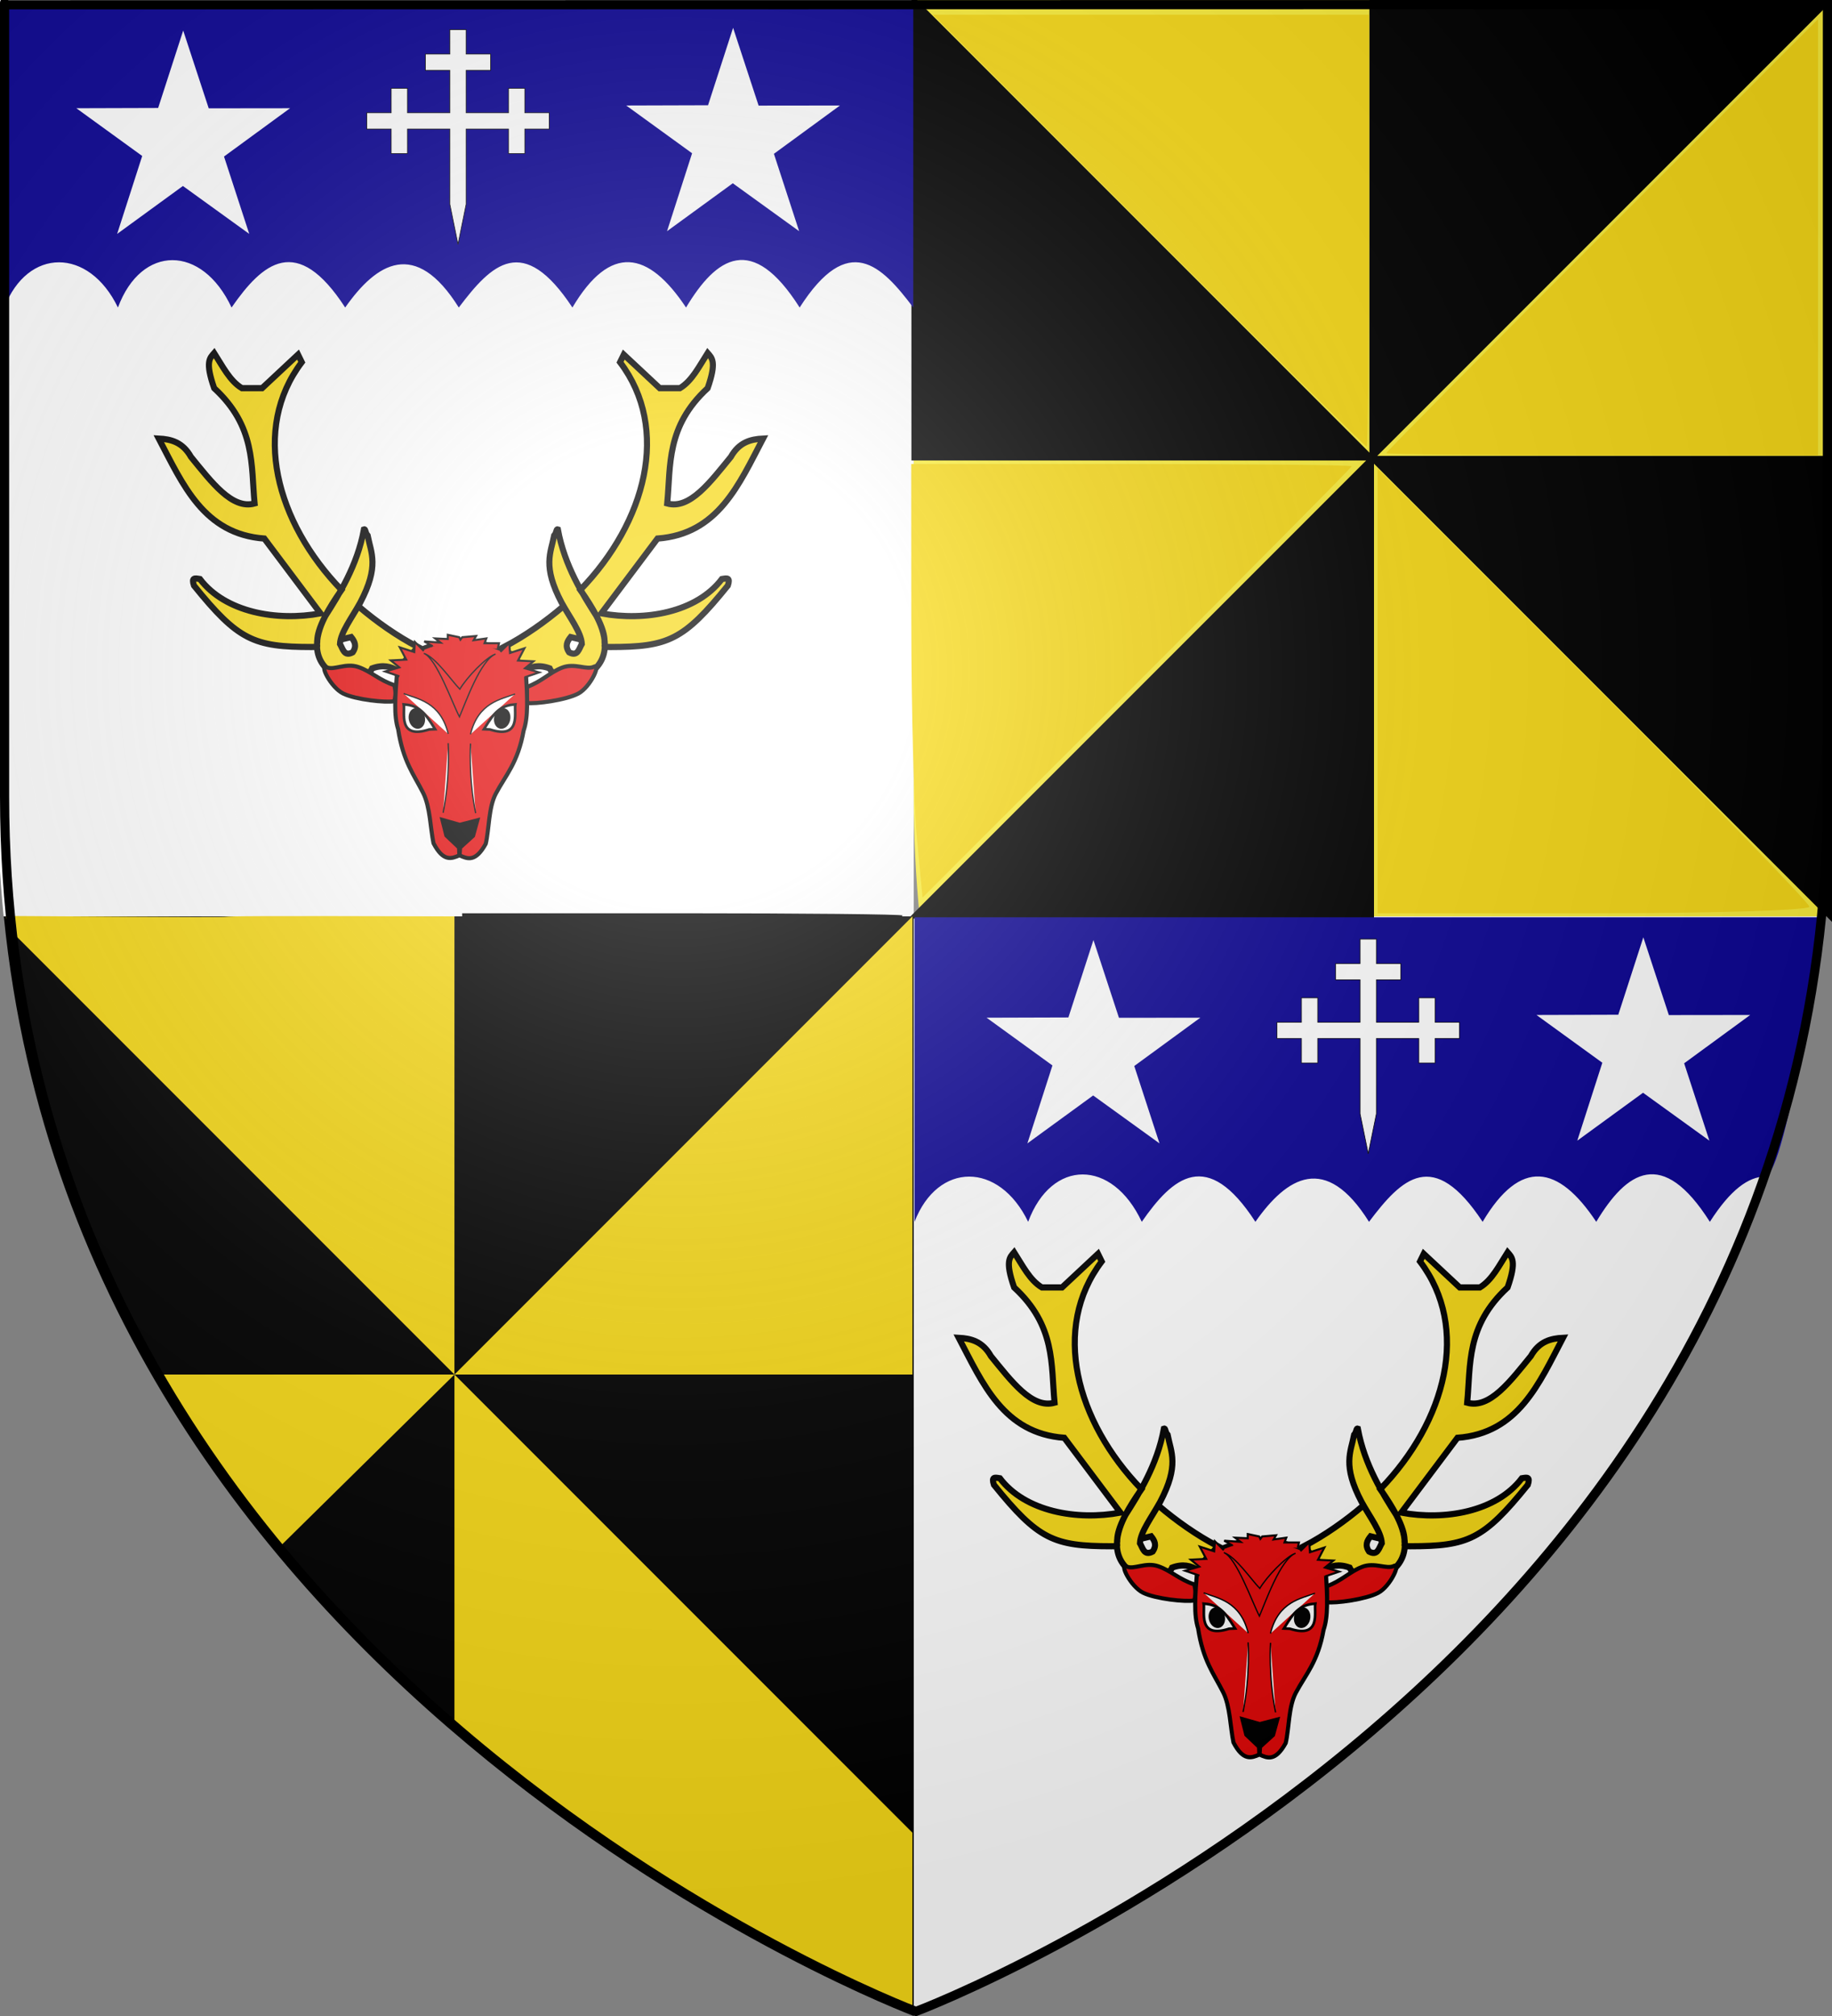
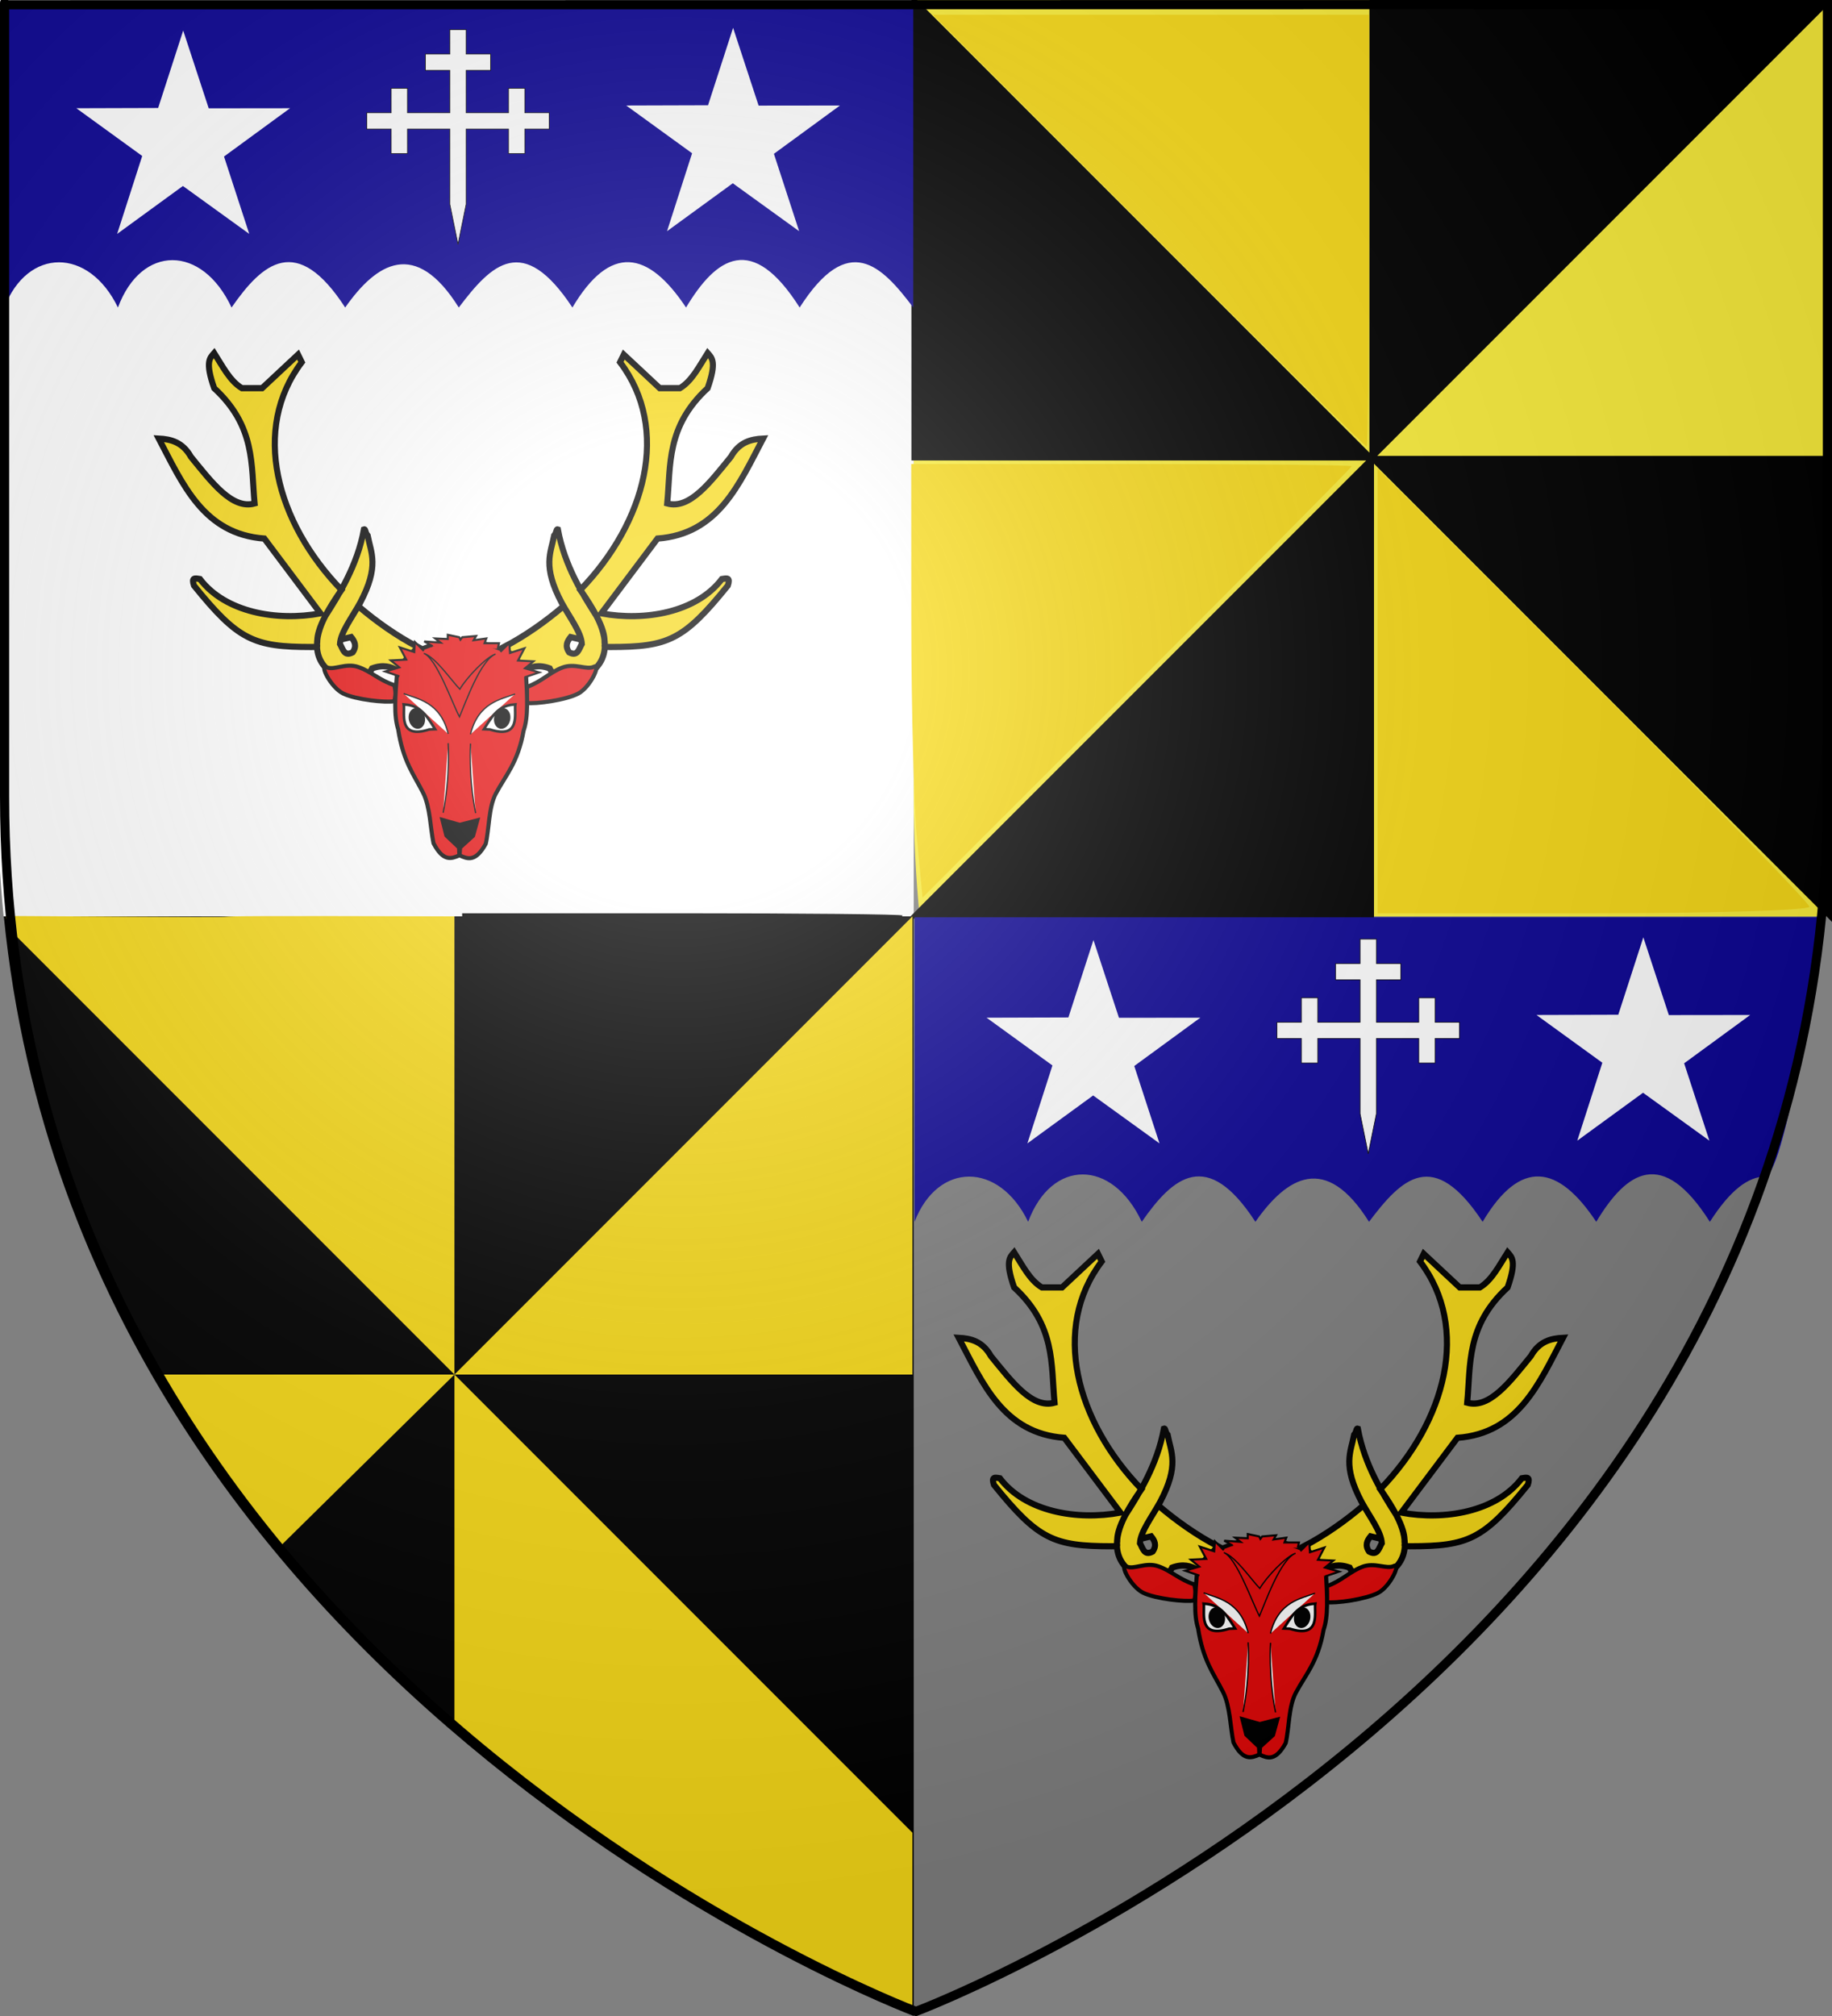
<svg xmlns="http://www.w3.org/2000/svg" xmlns:ns1="http://sodipodi.sourceforge.net/DTD/sodipodi-0.dtd" xmlns:ns2="http://www.inkscape.org/namespaces/inkscape" xmlns:xlink="http://www.w3.org/1999/xlink" height="660" width="600" version="1.0" id="svg2" ns1:version="0.32" ns2:version="0.46" ns1:docname="MacTavish of Dunardry arms.svg" ns1:docbase="" ns2:export-filename="/Users/olivier/Desktop/Blason Rouge/Blason_Vide_3D.png" ns2:export-xdpi="144" ns2:export-ydpi="144" ns2:output_extension="org.inkscape.output.svg.inkscape">
  <rect width="100%" height="100%" fill="#808080" stroke="none" />
  <ns1:namedview ns2:window-height="667" ns2:window-width="1024" ns2:pageshadow="2" ns2:pageopacity="0.0" guidetolerance="10.0" gridtolerance="10.0" objecttolerance="10.0" borderopacity="1.0" bordercolor="#666666" pagecolor="#ffffff" id="base" showgrid="false" height="660px" ns2:zoom="1" ns2:cx="286.92514" ns2:cy="455.79192" ns2:window-x="0" ns2:window-y="0" ns2:current-layer="layer3" showguides="false" ns2:guide-bbox="true">
    <ns2:grid type="xygrid" id="grid3182" />
  </ns1:namedview>
  <defs id="defs6">
    <linearGradient id="id7" gradientUnits="userSpaceOnUse" href="#id5" x1="24352" y1="14463" x2="25827" y2="14463" />
    <linearGradient id="id8" gradientUnits="userSpaceOnUse" href="#id5" x1="29777" y1="14446" x2="31291" y2="14446" />
    <radialGradient id="id37" gradientUnits="userSpaceOnUse" href="#id22" cx="30190" cy="14815" r="114" fx="30190" fy="14815" />
    <radialGradient id="id31" gradientUnits="userSpaceOnUse" href="#id22" cx="24741" cy="14879" r="114" fx="24741" fy="14879" />
    <radialGradient id="id38" gradientUnits="userSpaceOnUse" href="#id22" cx="30472" cy="14817" r="114" fx="30472" fy="14817" />
    <radialGradient id="id32" gradientUnits="userSpaceOnUse" href="#id22" cx="25024" cy="14880" r="114" fx="25024" fy="14880" />
    <radialGradient id="id39" gradientUnits="userSpaceOnUse" href="#id22" cx="30755" cy="14818" r="114" fx="30755" fy="14818" />
    <radialGradient id="id33" gradientUnits="userSpaceOnUse" href="#id22" cx="25306" cy="14882" r="114" fx="25306" fy="14882" />
    <radialGradient id="id34" gradientUnits="userSpaceOnUse" href="#id22" cx="26446" cy="16358" r="218" fx="26446" fy="16358" />
    <radialGradient id="id35" gradientUnits="userSpaceOnUse" href="#id22" cx="27711" cy="16544" r="218" fx="27711" fy="16544" />
    <radialGradient id="id36" gradientUnits="userSpaceOnUse" href="#id22" cx="28995" cy="16344" r="218" fx="28995" fy="16344" />
    <radialGradient id="id21" gradientUnits="userSpaceOnUse" href="#id20" cx="26381" cy="16535" r="3157" fx="26381" fy="16535" />
    <linearGradient id="id10" gradientUnits="userSpaceOnUse" href="#id9" x1="27038" y1="11341" x2="28442" y2="11341" />
    <ns2:perspective ns1:type="inkscape:persp3d" ns2:vp_x="0 : 330 : 1" ns2:vp_y="0 : 1000 : 0" ns2:vp_z="600 : 330 : 1" ns2:persp3d-origin="300 : 220 : 1" id="perspective39" />
    <linearGradient id="linearGradient2893">
      <stop style="stop-color:white;stop-opacity:0.314;" offset="0" id="stop2895" />
      <stop id="stop2897" offset="0.19" style="stop-color:white;stop-opacity:0.251;" />
      <stop style="stop-color:#6b6b6b;stop-opacity:0.125;" offset="0.6" id="stop2901" />
      <stop style="stop-color:black;stop-opacity:0.125;" offset="1" id="stop2899" />
    </linearGradient>
    <linearGradient id="linearGradient2885">
      <stop id="stop2887" offset="0" style="stop-color:white;stop-opacity:1;" />
      <stop style="stop-color:white;stop-opacity:1;" offset="0.229" id="stop2891" />
      <stop id="stop2889" offset="1" style="stop-color:black;stop-opacity:1;" />
    </linearGradient>
    <linearGradient id="linearGradient2955">
      <stop id="stop2867" offset="0" style="stop-color:#fd0000;stop-opacity:1;" />
      <stop style="stop-color:#e77275;stop-opacity:0.659;" offset="0.5" id="stop2873" />
      <stop style="stop-color:black;stop-opacity:0.323;" offset="1" id="stop2959" />
    </linearGradient>
    <radialGradient ns2:collect="always" xlink:href="#linearGradient2955" id="radialGradient2961" cx="225.524" cy="218.901" fx="225.524" fy="218.901" r="300" gradientTransform="matrix(-4.167939e-4,2.183,-1.884,-3.599562e-4,615.597,-289.121)" gradientUnits="userSpaceOnUse" />
    <polygon id="star" transform="scale(53,53)" points="0,-1 0.588,0.809 -0.951,-0.309 0.951,-0.309 -0.588,0.809 0,-1 " />
    <clipPath id="clip">
      <path d="M 0,-200 L 0,600 L 300,600 L 300,-200 L 0,-200 z " id="path10" />
    </clipPath>
    <radialGradient ns2:collect="always" xlink:href="#linearGradient2955" id="radialGradient1911" gradientUnits="userSpaceOnUse" gradientTransform="matrix(-4.167939e-4,2.183,-1.884,-3.599562e-4,615.597,-289.121)" cx="225.524" cy="218.901" fx="225.524" fy="218.901" r="300" />
    <radialGradient ns2:collect="always" xlink:href="#linearGradient2955" id="radialGradient2865" gradientUnits="userSpaceOnUse" gradientTransform="matrix(0,1.749,-1.593,-1.049767e-7,551.788,-191.29)" cx="225.524" cy="218.901" fx="225.524" fy="218.901" r="300" />
    <radialGradient ns2:collect="always" xlink:href="#linearGradient2955" id="radialGradient2871" gradientUnits="userSpaceOnUse" gradientTransform="matrix(0,1.386,-1.323,-5.741131e-8,-158.082,-109.541)" cx="225.524" cy="218.901" fx="225.524" fy="218.901" r="300" />
    <radialGradient ns2:collect="always" xlink:href="#linearGradient2893" id="radialGradient3163" gradientUnits="userSpaceOnUse" gradientTransform="matrix(1.353,0,0,1.349,-77.629,-85.747)" cx="221.445" cy="226.331" fx="221.445" fy="226.331" r="300" />
    <ns2:perspective id="perspective6705" ns2:persp3d-origin="300 : 233.33333 : 1" ns2:vp_z="600 : 350 : 1" ns2:vp_y="0 : 1000 : 0" ns2:vp_x="0 : 350 : 1" ns1:type="inkscape:persp3d" />
    <ns2:perspective id="perspective6808" ns2:persp3d-origin="151 : 84 : 1" ns2:vp_z="302 : 126 : 1" ns2:vp_y="0 : 1000 : 0" ns2:vp_x="0 : 126 : 1" ns1:type="inkscape:persp3d" />
  </defs>
  <g ns2:groupmode="layer" id="layer3" ns2:label="Fond écu" style="display:inline">
    <path style="fill:#ffffff;fill-opacity:1;fill-rule:evenodd;stroke:none;stroke-width:1px;stroke-linecap:butt;stroke-linejoin:miter;stroke-opacity:1;display:inline" d="M -0.75,8.7679863e-14 L -0.75,260.43 C -0.75,274.01 -0.078,287.192 1.197,300 L 299.25,300 L 299.25,8.7679863e-14 L -0.75,8.7679863e-14 z" id="path3161" />
-     <path style="fill:#ffffff;fill-opacity:1;fill-rule:evenodd;stroke:none;stroke-width:1px;stroke-linecap:butt;stroke-linejoin:miter;stroke-opacity:1;display:inline" d="M 299.25,300 L 299.25,658.5 C 299.25,658.5 569.724,556.543 595.25,300 L 299.25,300 z" id="path5127" />
    <path style="fill:#000000;fill-opacity:1;fill-rule:evenodd;stroke:none;stroke-width:1px;stroke-linecap:butt;stroke-linejoin:miter;stroke-opacity:1;display:inline" d="M 299.25,300 L 299.25,660 C 299.25,660 26.948,557.617 1.25,300 L 299.25,300 z" id="path6098" />
    <path style="fill:#fcef3c;fill-opacity:1;fill-rule:evenodd;stroke:none;stroke-width:1px;stroke-linecap:butt;stroke-linejoin:miter;stroke-opacity:1;display:inline" d="M 299.25,-2.8175379e-14 L 299.25,260.43 C 299.25,274.01 299.922,287.192 301.197,300 L 599.25,300 L 599.25,-2.8175379e-14 L 299.25,-2.8175379e-14 z" id="path6100" />
    <path style="opacity:1;fill:#000000;fill-opacity:1;stroke:#000000;stroke-width:1.5;stroke-linecap:butt;stroke-linejoin:miter;stroke-miterlimit:4;stroke-dasharray:none;stroke-dashoffset:0;stroke-opacity:1" d="M 449.25,0 C 449.25,150 449.25,150 449.25,150 L 299.25,0 L 299.25,150 L 449.25,150 L 299.25,300 L 449.25,300 L 449.25,150 L 599.25,300 L 599.25,150 L 449.25,150 L 599.25,0 L 449.25,0 z" id="path3212" />
    <path style="opacity:1;fill:#f7d917;fill-opacity:1;stroke:none;stroke-width:1.5;stroke-linecap:butt;stroke-linejoin:miter;stroke-miterlimit:4;stroke-dasharray:none;stroke-dashoffset:0;stroke-opacity:1;display:inline" d="M 148.836,300 C 148.836,450 148.836,450 148.836,450 L 298.836,300 L 298.836,450 L 148.836,450 L 298.836,600 L 298.836,657.962 C 242.438,634.536 192.824,603.093 148.836,565 L 148.836,450 L 91.297,506.693 C 76.228,488.734 62.301,470.203 51.72,450 L 148.836,450 L 3.836,305 C 2.497,300.381 0.848,299.86 2.725,299.873 C 139.561,300.8 7.877,299.564 148.836,300 z" id="path3214" ns1:nodetypes="cccccccccccccsc" />
    <path style="fill:#0c0594;fill-opacity:1;fill-rule:nonzero;stroke:#000000;stroke-width:0;stroke-linecap:butt;stroke-linejoin:miter;stroke-miterlimit:4;stroke-dashoffset:0;stroke-opacity:1" d="M 1.414,0.976 L 299.106,0.976 L 299.106,100.679 C 288.676,86.866 277.863,75.73 261.895,100.679 C 246.313,76.099 234.627,84.134 224.683,100.679 C 212.279,82.009 199.876,79.777 187.472,100.679 C 171.292,76.17 161.002,86.442 150.26,100.679 C 136.065,77.988 123.317,86.033 113.049,100.679 C 97.242,76.302 86.035,86.003 75.837,100.679 C 66.175,80 46.283,80 38.626,100.679 C 29.087,80.913 9.028,80.972 1.414,100.679 L 1.414,0.976 z" id="rect3906" ns1:nodetypes="cccccccccccc" />
    <path style="fill:#0c0594;fill-opacity:1;fill-rule:nonzero;stroke:#000000;stroke-width:0;stroke-linecap:butt;stroke-linejoin:miter;stroke-miterlimit:4;stroke-dashoffset:0;stroke-opacity:1;display:inline" d="M 299.52,300.298 L 597.211,300.298 C 597.211,300.298 585.131,385.048 578.004,385.178 C 572.695,385.274 566.817,389.349 560,400 C 544.419,375.421 532.732,383.455 522.788,400 C 510.385,381.33 497.981,379.098 485.577,400 C 469.397,375.492 459.107,385.764 448.366,400 C 434.171,377.309 421.423,385.354 411.154,400 C 395.347,375.623 384.14,385.325 373.943,400 C 364.28,379.321 344.388,379.321 336.731,400 C 327.193,380.234 307.133,380.294 299.52,400 L 299.52,300.298 z" id="path7343" ns1:nodetypes="ccsccccccccc" />
    <path style="opacity:1;fill:#000000;fill-opacity:1;fill-rule:nonzero;stroke:#000000;stroke-width:0;stroke-linecap:butt;stroke-linejoin:miter;stroke-miterlimit:4;stroke-dasharray:none;stroke-dashoffset:0;stroke-opacity:1" d="M 151.362,371.798 L 151.362,298.987 L 223.487,298.987 C 263.156,298.987 295.612,299.314 295.612,299.715 C 295.612,300.115 263.156,332.88 223.487,372.526 L 151.362,444.609 L 151.362,371.798 z" id="path7397" />
    <path style="opacity:1;fill:#000000;fill-opacity:1;fill-rule:nonzero;stroke:#000000;stroke-width:0;stroke-linecap:butt;stroke-linejoin:miter;stroke-miterlimit:4;stroke-dasharray:none;stroke-dashoffset:0;stroke-opacity:1" d="M 224.901,523.847 L 152.818,451.722 L 225.629,451.722 L 298.44,451.722 L 298.44,523.847 C 298.44,563.515 298.113,595.972 297.712,595.972 C 297.312,595.972 264.547,563.515 224.901,523.847 z" id="path7399" />
    <path style="opacity:1;fill:#000000;fill-opacity:1;fill-rule:nonzero;stroke:#000000;stroke-width:0;stroke-linecap:butt;stroke-linejoin:miter;stroke-miterlimit:4;stroke-dasharray:none;stroke-dashoffset:0;stroke-opacity:1" d="M 120.664,534.092 L 94.21,507.569 L 120.664,480.991 L 147.119,454.413 L 147.931,479.791 C 148.377,493.748 148.377,517.644 147.931,532.892 L 147.119,560.616 L 120.664,534.092 z" id="path7401" />
    <path style="opacity:1;fill:#000000;fill-opacity:1;fill-rule:nonzero;stroke:#000000;stroke-width:0;stroke-linecap:butt;stroke-linejoin:miter;stroke-miterlimit:4;stroke-dasharray:none;stroke-dashoffset:0;stroke-opacity:1" d="M 40.368,421.316 C 33.231,406.149 24.734,385.448 21.486,375.314 C 15.58,356.89 6.268,313.03 7.912,311.386 C 8.392,310.907 39.899,341.65 77.93,379.704 L 147.076,448.893 L 100.21,448.893 L 53.344,448.893 L 40.368,421.316 z" id="path7403" />
    <path style="opacity:1;fill:#f7d917;fill-opacity:1;fill-rule:nonzero;stroke:#000000;stroke-width:0;stroke-linecap:butt;stroke-linejoin:miter;stroke-miterlimit:4;stroke-dasharray:none;stroke-dashoffset:0;stroke-opacity:1" d="M 300.307,274.492 C 299.302,263.852 298.471,231.918 298.46,203.527 L 298.44,151.909 L 370.565,151.909 C 410.234,151.909 442.69,152.236 442.69,152.637 C 442.69,153.037 411.065,184.971 372.412,223.601 L 302.134,293.837 L 300.307,274.492 z" id="path7405" />
    <path style="opacity:1;fill:#f7d917;fill-opacity:1;fill-rule:nonzero;stroke:#000000;stroke-width:0;stroke-linecap:butt;stroke-linejoin:miter;stroke-miterlimit:4;stroke-dasharray:none;stroke-dashoffset:0;stroke-opacity:1" d="M 451.175,226.176 L 451.175,153.365 L 521.886,224.033 C 560.777,262.901 592.597,295.666 592.597,296.844 C 592.597,298.023 560.777,298.987 521.886,298.987 L 451.175,298.987 L 451.175,226.176 z" id="path7407" />
-     <path style="opacity:1;fill:#f7d917;fill-opacity:1;fill-rule:nonzero;stroke:#000000;stroke-width:0;stroke-linecap:butt;stroke-linejoin:miter;stroke-miterlimit:4;stroke-dasharray:none;stroke-dashoffset:0;stroke-opacity:1" d="M 454.004,148.352 C 454.004,147.951 485.824,115.823 524.714,76.955 L 595.425,6.287 L 595.425,77.684 L 595.425,149.08 L 524.714,149.08 C 485.824,149.08 454.004,148.752 454.004,148.352 L 454.004,148.352 z" id="path7409" />
    <path style="opacity:1;fill:#f7d917;fill-opacity:1;fill-rule:nonzero;stroke:#000000;stroke-width:0;stroke-linecap:butt;stroke-linejoin:miter;stroke-miterlimit:4;stroke-dasharray:none;stroke-dashoffset:0;stroke-opacity:1" d="M 376.222,75.541 L 305.554,4.83 L 376.95,4.83 L 448.347,4.83 L 448.347,75.541 C 448.347,114.432 448.019,146.252 447.619,146.252 C 447.218,146.252 415.089,114.432 376.222,75.541 z" id="path7411" />
    <path style="opacity:1;fill:none;fill-opacity:1;fill-rule:nonzero;stroke:none;stroke-width:0;stroke-linecap:butt;stroke-linejoin:miter;stroke-miterlimit:4;stroke-dasharray:none;stroke-dashoffset:0;stroke-opacity:1" d="M 263.085,642.346 C 231.218,626.328 189.956,599.893 163.158,578.328 L 148.084,566.197 L 148.4,508.252 L 148.716,450.308 L 121.755,477.122 C 106.926,491.87 94.787,505.87 94.779,508.235 C 94.762,513.529 85.366,502.544 68.001,476.928 C 47.385,446.515 44.719,448.893 99.42,448.893 L 147.079,448.893 L 74.267,376.041 L 1.455,303.189 L 1.931,290.481 C 2.392,278.152 2.439,278.089 3.516,288.38 L 4.625,298.987 L 27.789,298.995 C 40.529,299 72.909,299.837 99.743,300.855 L 148.534,302.706 L 148.534,374.385 C 148.534,413.809 149.512,446.065 150.708,446.065 C 151.904,446.065 165.586,433.246 181.114,417.578 C 196.641,401.909 229.391,369.942 253.892,346.539 L 298.44,303.988 L 298.44,377.258 L 298.44,450.527 L 236.922,449.557 C 203.087,449.023 169.787,449.626 162.921,450.897 L 150.439,453.209 L 224.439,525.297 L 298.439,597.386 L 298.44,626.17 C 298.44,651.204 299.085,655.122 303.39,656.247 C 306.677,657.106 305.964,657.615 301.269,657.763 C 297.38,657.885 280.197,650.948 263.085,642.346 z" id="path7421" />
  </g>
  <g ns2:groupmode="layer" id="layer4" ns2:label="Meubles" style="display:inline" ns1:insensitive="true">
    <path style="opacity:0;fill:#afafaf;fill-opacity:1;stroke:#000000;stroke-width:1.5;stroke-linecap:butt;stroke-linejoin:miter;stroke-miterlimit:4;stroke-dasharray:none;stroke-dashoffset:0;stroke-opacity:1" d="M 450,300 C 450,440 450,440 450,440 L 590,300 L 450,300 z" id="path3184" />
    <path id="path2793" style="opacity:1;fill:#ffffff;fill-opacity:1;stroke:#000000;stroke-width:0;stroke-miterlimit:4;stroke-dasharray:none;stroke-dashoffset:0;stroke-opacity:1;display:inline" d="M 60,10 L 68.357,35.46 L 95,35.429 L 73.369,51.245 L 81.631,76.574 L 59.905,60.889 L 38.369,76.574 L 46.573,51.064 L 25,35.429 L 51.796,35.348 L 60,10 z" />
    <path id="path4992" style="opacity:1;fill:#ffffff;fill-opacity:1;stroke:#000000;stroke-width:0;stroke-miterlimit:4;stroke-dasharray:none;stroke-dashoffset:0;stroke-opacity:1;display:inline" d="M 240.095,9.111 L 248.452,34.571 L 275.095,34.54 L 253.464,50.356 L 261.726,75.685 L 240,60 L 218.464,75.685 L 226.668,50.175 L 205.095,34.54 L 231.891,34.459 L 240.095,9.111 z" />
    <path style="fill:#ffffff;fill-opacity:1;stroke:#000000;stroke-width:0.214;stroke-miterlimit:4;stroke-dasharray:none;stroke-opacity:1;display:inline" ns1:nodetypes="cccccccccccccccccccccccccccccccccccccccc" id="path1415" d="M 152.669,66.882 L 150,80 L 147.331,66.882 L 147.331,56.133 L 147.331,42.254 L 133.452,42.254 L 133.452,50.261 L 128.114,50.261 L 128.114,42.254 L 120.107,42.254 L 120.107,36.916 L 128.114,36.916 L 128.114,28.909 L 133.452,28.909 L 133.452,36.916 L 147.331,36.916 L 147.331,23.037 L 139.324,23.037 L 139.324,17.699 L 147.331,17.699 L 147.331,9.692 L 152.669,9.692 L 152.669,17.699 L 160.676,17.699 L 160.676,23.037 L 152.669,23.037 L 152.669,36.916 L 166.548,36.916 L 166.548,28.909 L 171.886,28.909 L 171.886,36.916 L 179.893,36.916 L 179.893,42.254 L 171.886,42.254 L 171.886,50.261 L 166.548,50.261 L 166.548,42.254 L 152.669,42.254 L 152.669,56.133 L 152.669,66.882 z" />
    <g id="g6729" transform="matrix(0.668,0,0,0.668,50.429,114.074)">
      <g transform="matrix(0.469,0,0,0.478,-25.557,-141.573)" id="g1892">
        <path d="M 225.07,598.835 C 225.921,596.014 220.806,585.258 250.533,543.76 C 181.861,474.127 156.161,378.625 209,310.294 L 205.086,302.466 L 167.513,336.908 L 146.378,336.908 C 133.719,329.414 126.143,314.294 117.416,300.901 C 112.968,305.913 107.688,309.619 117.416,336.908 C 160.944,376.308 155.852,415.707 159.686,455.107 C 136.108,461.578 114.707,433.224 93.15,407.358 C 84.461,392.239 72.309,389.238 59.491,388.571 C 84.661,435.595 106.35,486.467 169.862,491.114 L 228.57,567.826 C 182.911,576.052 129.127,566.897 102.543,532.601 C 97.09,531.685 93.447,530.868 96.281,539.274 C 142.509,595.377 158.745,602.264 219.017,602.293 C 228.008,602.297 224.318,601.327 225.07,598.835 z M 249.464,594.725 C 252.153,594.123 257.974,592.721 260.663,592.092 C 264.307,596.53 266.829,601.248 262.229,607.747 C 253.27,612.416 251.991,604.284 248.922,599.137 C 249.63,587.159 261.348,572.437 270.057,556.867 C 290.374,519.149 281.358,505.875 277.884,487.983 C 275.015,484.856 275.877,480.996 273.97,481.721 C 266.965,519.251 247.87,548.452 233.853,570.174 C 225.846,585.002 213.694,615.639 246.573,632.796 C 264.995,634.511 278.727,632.876 282.581,624.186 C 293.865,620.144 302.063,622.273 309.195,626.534 L 330.33,602.268 C 308.519,591.183 286.535,575.879 268.705,560.916" style="fill:#f7d917;fill-opacity:1;fill-rule:evenodd;stroke:#000000;stroke-width:6.334;stroke-linecap:butt;stroke-linejoin:miter;stroke-miterlimit:4;stroke-dasharray:none;stroke-opacity:1" id="path9932" />
        <path d="M 525.636,598.835 C 524.784,596.014 529.899,585.258 500.172,543.76 C 568.845,474.127 594.544,378.625 541.705,310.294 L 545.619,302.466 L 583.192,336.908 L 604.327,336.908 C 616.987,329.414 624.562,314.294 633.289,300.901 C 637.737,305.913 643.017,309.619 633.289,336.908 C 589.761,376.308 594.853,415.707 591.02,455.107 C 614.597,461.578 635.999,433.224 657.555,407.358 C 666.245,392.239 678.396,389.238 691.214,388.571 C 666.044,435.595 644.355,486.467 580.844,491.114 L 522.136,567.826 C 567.794,576.052 621.579,566.897 648.162,532.601 C 653.615,531.685 657.258,530.868 654.424,539.274 C 608.196,595.377 591.96,602.264 531.688,602.293 C 522.698,602.297 526.388,601.327 525.636,598.835 z M 501.241,594.725 C 498.552,594.123 492.732,592.721 490.042,592.092 C 486.398,596.53 483.876,601.248 488.476,607.747 C 497.436,612.416 498.714,604.284 501.784,599.137 C 501.075,587.159 489.357,572.437 480.649,556.867 C 460.332,519.149 469.347,505.875 472.821,487.983 C 475.69,484.856 474.829,480.996 476.735,481.721 C 483.74,519.251 502.835,548.452 516.852,570.174 C 524.859,585.002 537.011,615.639 504.132,632.796 C 485.71,634.511 471.978,632.876 468.124,624.186 C 456.841,620.144 448.642,622.273 441.51,626.534 L 420.375,602.268 C 442.186,591.183 464.17,575.879 482,560.916" style="fill:#f7d917;fill-opacity:1;fill-rule:evenodd;stroke:#000000;stroke-width:6.334;stroke-linecap:butt;stroke-linejoin:miter;stroke-miterlimit:4;stroke-dasharray:none;stroke-opacity:1" id="path1890" />
      </g>
      <g id="g6709">
        <path ns1:nodetypes="cssscc" id="path1974" d="M 117.958,165.062 C 110.366,162.586 106.534,158.343 100.236,156.144 C 93.938,153.945 88.36,157.894 84.651,156.247 C 80.942,154.6 86.613,166.086 92.736,169.105 C 98.859,172.123 113.602,173.704 117.802,172.887 C 119.132,168.689 117.783,165.881 117.958,165.062 z" style="fill:#e20909;fill-opacity:1;fill-rule:evenodd;stroke:#000000;stroke-width:2;stroke-linecap:butt;stroke-linejoin:miter;stroke-opacity:1" />
        <path ns1:nodetypes="cssscc" id="path1976" d="M 182.726,165.953 C 190.227,163.214 193.909,158.84 200.126,156.422 C 206.343,154.005 212.056,157.757 215.705,155.981 C 219.354,154.205 214.088,165.883 208.074,169.113 C 202.06,172.344 186.948,174.395 182.722,173.725 C 182.918,169.575 182.929,166.766 182.726,165.953 z" style="fill:#e20909;fill-opacity:1;fill-rule:evenodd;stroke:#000000;stroke-width:2;stroke-linecap:butt;stroke-linejoin:miter;stroke-opacity:1;display:inline" />
        <path ns1:nodetypes="ccccscccsccccc" id="path2114" style="fill:#e20909;fill-opacity:1;fill-rule:evenodd;stroke:#000000;stroke-width:2;stroke-linecap:butt;stroke-linejoin:miter;stroke-miterlimit:4;stroke-dasharray:none;stroke-opacity:1" d="M 148.214,142.881 C 140.862,142.834 134.409,146.038 129.517,147.703 C 125.863,148.52 122.961,151.866 119.248,157.935 C 118.201,170.904 117.568,179.943 119.711,186.591 C 122.127,202.373 127.378,208.731 131.98,217.842 C 135.45,224.711 135.502,235.185 137.05,242.491 C 141.861,251.708 145.838,250.132 149.796,248.409 C 153.714,250.22 157.641,251.884 162.656,242.777 C 164.367,235.507 164.01,224.917 167.632,218.127 C 172.437,209.122 178.471,203.001 181.239,187.278 C 183.529,180.679 183.098,171.628 182.341,158.64 C 178.764,152.489 175.937,149.079 172.302,148.18 C 166.96,146.228 159.704,142.93 151.416,142.932 C 151.096,142.923 148.954,142.886 148.214,142.881 z" />
        <path id="path2116" style="fill:#000000;fill-opacity:1;fill-rule:evenodd;stroke:#000000;stroke-width:1.922;stroke-linecap:butt;stroke-linejoin:miter;stroke-miterlimit:4;stroke-dasharray:none;stroke-opacity:1" d="M 141.377,231.004 L 143.314,238.696 L 149.536,244.616 L 149.688,248.197 L 149.894,248.2 L 150.126,244.623 L 156.478,238.843 L 158.586,231.196 L 149.956,233.446 L 141.377,231.004 z" />
        <path ns1:nodetypes="cc" d="M 155.183,189.103 C 159.005,173.366 170.291,172.001 177.042,169.329" style="fill:#ffffff;fill-opacity:1;fill-rule:evenodd;stroke:#000000;stroke-width:0.641px;stroke-linecap:butt;stroke-linejoin:miter;stroke-opacity:1" id="path2118" />
        <path ns1:nodetypes="ccccc" id="path2126" style="fill:#e20909;fill-opacity:1;fill-rule:evenodd;stroke:#000000;stroke-width:0.641px;stroke-linecap:butt;stroke-linejoin:miter;stroke-opacity:1" d="M 132.328,149.435 C 138.574,151.932 146.361,174.127 149.782,180.571 C 152.699,173.754 160.122,152.643 167.478,149.774 C 162.74,151.329 153.259,161.39 149.953,166.995 C 145.654,162.554 138.099,151.359 132.328,149.435 z" />
        <path ns1:nodetypes="cc" id="path2128" style="fill:#ffffff;fill-opacity:1;fill-rule:evenodd;stroke:#000000;stroke-width:0.641px;stroke-linecap:butt;stroke-linejoin:miter;stroke-opacity:1" d="M 157.694,227.746 C 154.119,209.761 155.215,193.627 155.215,193.627" />
        <path ns1:nodetypes="cc" d="M 144.272,188.916 C 140.45,173.178 129.164,171.814 122.413,169.142" style="fill:#ffffff;fill-opacity:1;fill-rule:evenodd;stroke:#000000;stroke-width:0.641px;stroke-linecap:butt;stroke-linejoin:miter;stroke-opacity:1;display:inline" id="path1958" />
        <path ns1:nodetypes="cc" id="path1960" style="fill:#ffffff;fill-opacity:1;fill-rule:evenodd;stroke:#000000;stroke-width:0.641px;stroke-linecap:butt;stroke-linejoin:miter;stroke-opacity:1;display:inline" d="M 141.761,227.558 C 145.335,209.573 144.239,193.439 144.239,193.439" />
        <path ns1:nodetypes="ccccccccc" id="path1980" d="M 132.307,148.238 L 127.951,143.89 L 127.609,148.799 L 120.526,146.494 L 123.675,152.513 L 116.103,152.889 L 120.281,156.325 L 113.325,158.322 L 120.332,160.698" style="fill:#e20909;fill-opacity:1;fill-rule:evenodd;stroke:#000000;stroke-width:1px;stroke-linecap:butt;stroke-linejoin:miter;stroke-opacity:1" />
        <path ns1:nodetypes="ccccccccc" id="path1984" d="M 169.851,148.683 L 174.208,144.335 L 174.55,149.244 L 181.633,146.94 L 178.484,152.959 L 186.056,153.335 L 181.877,156.77 L 188.834,158.767 L 181.827,161.143" style="fill:#e20909;fill-opacity:1;fill-rule:evenodd;stroke:#000000;stroke-width:1px;stroke-linecap:butt;stroke-linejoin:miter;stroke-opacity:1;display:inline" />
        <path ns1:nodetypes="ccccccccccccccc" id="path1986" d="M 136.653,145.952 L 132.517,143.588 L 140.495,144.179 L 137.835,142.111 L 144.041,142.406 L 144.041,140.338 L 149.655,141.52 L 150.246,142.702 L 151.132,141.52 L 157.929,140.929 L 156.747,142.997 L 162.952,142.111 L 162.066,144.475 L 169.157,144.475 L 168.566,147.134" style="fill:#e20909;fill-opacity:1;fill-rule:evenodd;stroke:#000000;stroke-width:1px;stroke-linecap:butt;stroke-linejoin:miter;stroke-opacity:1" />
        <g id="g5816">
          <path id="path1970" style="fill:#ffffff;fill-opacity:1;fill-rule:evenodd;stroke:#000000;stroke-width:1.281;stroke-linecap:butt;stroke-linejoin:miter;stroke-miterlimit:4;stroke-dasharray:none;stroke-opacity:1" d="M 137.856,186.621 L 135.677,183.198 C 131.665,176.973 128.285,174.881 122.449,174.428 C 123.196,178.231 119.323,191.79 134.943,186.734 L 137.856,186.621 z" ns1:nodetypes="ccccc" />
          <path id="path1972" style="fill:#000000;fill-opacity:1;fill-rule:nonzero;stroke:#000000;stroke-width:0.641;stroke-linecap:butt;stroke-linejoin:miter;marker:none;marker-start:none;marker-mid:none;marker-end:none;stroke-miterlimit:4;stroke-dasharray:none;stroke-dashoffset:0;stroke-opacity:1;visibility:visible;display:inline;overflow:visible" d="M 125.315,182.121 C 125.881,184.709 127.942,186.457 129.918,186.024 C 131.894,185.59 133.034,183.14 132.464,180.552 C 131.898,177.964 129.837,176.216 127.861,176.649 C 125.885,177.083 124.745,179.533 125.315,182.121 z" />
        </g>
        <g id="g5820">
          <path id="path4899" style="fill:#ffffff;fill-opacity:1;fill-rule:evenodd;stroke:#000000;stroke-width:1.281;stroke-linecap:butt;stroke-linejoin:miter;stroke-miterlimit:4;stroke-dasharray:none;stroke-opacity:1" d="M 161.76,186.621 L 163.939,183.198 C 167.951,176.973 171.331,174.881 177.167,174.428 C 176.42,178.231 180.293,191.79 164.672,186.734 L 161.76,186.621 z" ns1:nodetypes="ccccc" />
          <path id="path4901" style="fill:#000000;fill-opacity:1;fill-rule:nonzero;stroke:#000000;stroke-width:0.641;stroke-linecap:butt;stroke-linejoin:miter;marker:none;marker-start:none;marker-mid:none;marker-end:none;stroke-miterlimit:4;stroke-dasharray:none;stroke-dashoffset:0;stroke-opacity:1;visibility:visible;display:inline;overflow:visible" d="M 174.301,182.121 C 173.735,184.709 171.673,186.457 169.698,186.024 C 167.722,185.59 166.582,183.14 167.152,180.552 C 167.718,177.964 169.779,176.216 171.755,176.649 C 173.73,177.083 174.871,179.533 174.301,182.121 z" />
        </g>
      </g>
    </g>
    <path id="path7345" style="opacity:1;fill:#ffffff;fill-opacity:1;stroke:#000000;stroke-width:0;stroke-miterlimit:4;stroke-dasharray:none;stroke-dashoffset:0;stroke-opacity:1;display:inline" d="M 358.114,307.746 L 366.471,333.206 L 393.114,333.175 L 371.483,348.991 L 379.745,374.32 L 358.019,358.635 L 336.483,374.32 L 344.686,348.81 L 323.114,333.175 L 349.91,333.094 L 358.114,307.746 z" />
    <path id="path7347" style="opacity:1;fill:#ffffff;fill-opacity:1;stroke:#000000;stroke-width:0;stroke-miterlimit:4;stroke-dasharray:none;stroke-dashoffset:0;stroke-opacity:1;display:inline" d="M 538.209,306.857 L 546.566,332.317 L 573.209,332.286 L 551.578,348.102 L 559.84,373.431 L 538.114,357.746 L 516.578,373.431 L 524.781,347.921 L 503.209,332.286 L 530.005,332.205 L 538.209,306.857 z" />
    <path style="fill:#ffffff;fill-opacity:1;stroke:#000000;stroke-width:0.214;stroke-miterlimit:4;stroke-dasharray:none;stroke-opacity:1;display:inline" ns1:nodetypes="cccccccccccccccccccccccccccccccccccccccc" id="path7349" d="M 450.783,364.628 L 448.114,377.746 L 445.445,364.628 L 445.445,353.879 L 445.445,340 L 431.566,340 L 431.566,348.007 L 426.228,348.007 L 426.228,340 L 418.221,340 L 418.221,334.662 L 426.228,334.662 L 426.228,326.655 L 431.566,326.655 L 431.566,334.662 L 445.445,334.662 L 445.445,320.783 L 437.438,320.783 L 437.438,315.445 L 445.445,315.445 L 445.445,307.438 L 450.783,307.438 L 450.783,315.445 L 458.79,315.445 L 458.79,320.783 L 450.783,320.783 L 450.783,334.662 L 464.662,334.662 L 464.662,326.655 L 470,326.655 L 470,334.662 L 478.007,334.662 L 478.007,340 L 470,340 L 470,348.007 L 464.662,348.007 L 464.662,340 L 450.783,340 L 450.783,353.879 L 450.783,364.628 z" />
    <g style="display:inline" id="g7351" transform="matrix(0.668,0,0,0.668,312.425,408.471)">
      <g transform="matrix(0.469,0,0,0.478,-25.557,-141.573)" id="g7353">
        <path d="M 225.07,598.835 C 225.921,596.014 220.806,585.258 250.533,543.76 C 181.861,474.127 156.161,378.625 209,310.294 L 205.086,302.466 L 167.513,336.908 L 146.378,336.908 C 133.719,329.414 126.143,314.294 117.416,300.901 C 112.968,305.913 107.688,309.619 117.416,336.908 C 160.944,376.308 155.852,415.707 159.686,455.107 C 136.108,461.578 114.707,433.224 93.15,407.358 C 84.461,392.239 72.309,389.238 59.491,388.571 C 84.661,435.595 106.35,486.467 169.862,491.114 L 228.57,567.826 C 182.911,576.052 129.127,566.897 102.543,532.601 C 97.09,531.685 93.447,530.868 96.281,539.274 C 142.509,595.377 158.745,602.264 219.017,602.293 C 228.008,602.297 224.318,601.327 225.07,598.835 z M 249.464,594.725 C 252.153,594.123 257.974,592.721 260.663,592.092 C 264.307,596.53 266.829,601.248 262.229,607.747 C 253.27,612.416 251.991,604.284 248.922,599.137 C 249.63,587.159 261.348,572.437 270.057,556.867 C 290.374,519.149 281.358,505.875 277.884,487.983 C 275.015,484.856 275.877,480.996 273.97,481.721 C 266.965,519.251 247.87,548.452 233.853,570.174 C 225.846,585.002 213.694,615.639 246.573,632.796 C 264.995,634.511 278.727,632.876 282.581,624.186 C 293.865,620.144 302.063,622.273 309.195,626.534 L 330.33,602.268 C 308.519,591.183 286.535,575.879 268.705,560.916" style="fill:#f7d917;fill-opacity:1;fill-rule:evenodd;stroke:#000000;stroke-width:6.334;stroke-linecap:butt;stroke-linejoin:miter;stroke-miterlimit:4;stroke-dasharray:none;stroke-opacity:1" id="path7355" />
        <path d="M 525.636,598.835 C 524.784,596.014 529.899,585.258 500.172,543.76 C 568.845,474.127 594.544,378.625 541.705,310.294 L 545.619,302.466 L 583.192,336.908 L 604.327,336.908 C 616.987,329.414 624.562,314.294 633.289,300.901 C 637.737,305.913 643.017,309.619 633.289,336.908 C 589.761,376.308 594.853,415.707 591.02,455.107 C 614.597,461.578 635.999,433.224 657.555,407.358 C 666.245,392.239 678.396,389.238 691.214,388.571 C 666.044,435.595 644.355,486.467 580.844,491.114 L 522.136,567.826 C 567.794,576.052 621.579,566.897 648.162,532.601 C 653.615,531.685 657.258,530.868 654.424,539.274 C 608.196,595.377 591.96,602.264 531.688,602.293 C 522.698,602.297 526.388,601.327 525.636,598.835 z M 501.241,594.725 C 498.552,594.123 492.732,592.721 490.042,592.092 C 486.398,596.53 483.876,601.248 488.476,607.747 C 497.436,612.416 498.714,604.284 501.784,599.137 C 501.075,587.159 489.357,572.437 480.649,556.867 C 460.332,519.149 469.347,505.875 472.821,487.983 C 475.69,484.856 474.829,480.996 476.735,481.721 C 483.74,519.251 502.835,548.452 516.852,570.174 C 524.859,585.002 537.011,615.639 504.132,632.796 C 485.71,634.511 471.978,632.876 468.124,624.186 C 456.841,620.144 448.642,622.273 441.51,626.534 L 420.375,602.268 C 442.186,591.183 464.17,575.879 482,560.916" style="fill:#f7d917;fill-opacity:1;fill-rule:evenodd;stroke:#000000;stroke-width:6.334;stroke-linecap:butt;stroke-linejoin:miter;stroke-miterlimit:4;stroke-dasharray:none;stroke-opacity:1" id="path7357" />
      </g>
      <g id="g7359">
        <path ns1:nodetypes="cssscc" id="path7361" d="M 117.958,165.062 C 110.366,162.586 106.534,158.343 100.236,156.144 C 93.938,153.945 88.36,157.894 84.651,156.247 C 80.942,154.6 86.613,166.086 92.736,169.105 C 98.859,172.123 113.602,173.704 117.802,172.887 C 119.132,168.689 117.783,165.881 117.958,165.062 z" style="fill:#e20909;fill-opacity:1;fill-rule:evenodd;stroke:#000000;stroke-width:2;stroke-linecap:butt;stroke-linejoin:miter;stroke-opacity:1" />
        <path ns1:nodetypes="cssscc" id="path7363" d="M 182.726,165.953 C 190.227,163.214 193.909,158.84 200.126,156.422 C 206.343,154.005 212.056,157.757 215.705,155.981 C 219.354,154.205 214.088,165.883 208.074,169.113 C 202.06,172.344 186.948,174.395 182.722,173.725 C 182.918,169.575 182.929,166.766 182.726,165.953 z" style="fill:#e20909;fill-opacity:1;fill-rule:evenodd;stroke:#000000;stroke-width:2;stroke-linecap:butt;stroke-linejoin:miter;stroke-opacity:1;display:inline" />
        <path ns1:nodetypes="ccccscccsccccc" id="path7365" style="fill:#e20909;fill-opacity:1;fill-rule:evenodd;stroke:#000000;stroke-width:2;stroke-linecap:butt;stroke-linejoin:miter;stroke-miterlimit:4;stroke-dasharray:none;stroke-opacity:1" d="M 148.214,142.881 C 140.862,142.834 134.409,146.038 129.517,147.703 C 125.863,148.52 122.961,151.866 119.248,157.935 C 118.201,170.904 117.568,179.943 119.711,186.591 C 122.127,202.373 127.378,208.731 131.98,217.842 C 135.45,224.711 135.502,235.185 137.05,242.491 C 141.861,251.708 145.838,250.132 149.796,248.409 C 153.714,250.22 157.641,251.884 162.656,242.777 C 164.367,235.507 164.01,224.917 167.632,218.127 C 172.437,209.122 178.471,203.001 181.239,187.278 C 183.529,180.679 183.098,171.628 182.341,158.64 C 178.764,152.489 175.937,149.079 172.302,148.18 C 166.96,146.228 159.704,142.93 151.416,142.932 C 151.096,142.923 148.954,142.886 148.214,142.881 z" />
        <path id="path7367" style="fill:#000000;fill-opacity:1;fill-rule:evenodd;stroke:#000000;stroke-width:1.922;stroke-linecap:butt;stroke-linejoin:miter;stroke-miterlimit:4;stroke-dasharray:none;stroke-opacity:1" d="M 141.377,231.004 L 143.314,238.696 L 149.536,244.616 L 149.688,248.197 L 149.894,248.2 L 150.126,244.623 L 156.478,238.843 L 158.586,231.196 L 149.956,233.446 L 141.377,231.004 z" />
        <path ns1:nodetypes="cc" d="M 155.183,189.103 C 159.005,173.366 170.291,172.001 177.042,169.329" style="fill:#ffffff;fill-opacity:1;fill-rule:evenodd;stroke:#000000;stroke-width:0.641px;stroke-linecap:butt;stroke-linejoin:miter;stroke-opacity:1" id="path7369" />
        <path ns1:nodetypes="ccccc" id="path7371" style="fill:#e20909;fill-opacity:1;fill-rule:evenodd;stroke:#000000;stroke-width:0.641px;stroke-linecap:butt;stroke-linejoin:miter;stroke-opacity:1" d="M 132.328,149.435 C 138.574,151.932 146.361,174.127 149.782,180.571 C 152.699,173.754 160.122,152.643 167.478,149.774 C 162.74,151.329 153.259,161.39 149.953,166.995 C 145.654,162.554 138.099,151.359 132.328,149.435 z" />
        <path ns1:nodetypes="cc" id="path7373" style="fill:#ffffff;fill-opacity:1;fill-rule:evenodd;stroke:#000000;stroke-width:0.641px;stroke-linecap:butt;stroke-linejoin:miter;stroke-opacity:1" d="M 157.694,227.746 C 154.119,209.761 155.215,193.627 155.215,193.627" />
        <path ns1:nodetypes="cc" d="M 144.272,188.916 C 140.45,173.178 129.164,171.814 122.413,169.142" style="fill:#ffffff;fill-opacity:1;fill-rule:evenodd;stroke:#000000;stroke-width:0.641px;stroke-linecap:butt;stroke-linejoin:miter;stroke-opacity:1;display:inline" id="path7375" />
        <path ns1:nodetypes="cc" id="path7377" style="fill:#ffffff;fill-opacity:1;fill-rule:evenodd;stroke:#000000;stroke-width:0.641px;stroke-linecap:butt;stroke-linejoin:miter;stroke-opacity:1;display:inline" d="M 141.761,227.558 C 145.335,209.573 144.239,193.439 144.239,193.439" />
        <path ns1:nodetypes="ccccccccc" id="path7379" d="M 132.307,148.238 L 127.951,143.89 L 127.609,148.799 L 120.526,146.494 L 123.675,152.513 L 116.103,152.889 L 120.281,156.325 L 113.325,158.322 L 120.332,160.698" style="fill:#e20909;fill-opacity:1;fill-rule:evenodd;stroke:#000000;stroke-width:1px;stroke-linecap:butt;stroke-linejoin:miter;stroke-opacity:1" />
        <path ns1:nodetypes="ccccccccc" id="path7381" d="M 169.851,148.683 L 174.208,144.335 L 174.55,149.244 L 181.633,146.94 L 178.484,152.959 L 186.056,153.335 L 181.877,156.77 L 188.834,158.767 L 181.827,161.143" style="fill:#e20909;fill-opacity:1;fill-rule:evenodd;stroke:#000000;stroke-width:1px;stroke-linecap:butt;stroke-linejoin:miter;stroke-opacity:1;display:inline" />
        <path ns1:nodetypes="ccccccccccccccc" id="path7383" d="M 136.653,145.952 L 132.517,143.588 L 140.495,144.179 L 137.835,142.111 L 144.041,142.406 L 144.041,140.338 L 149.655,141.52 L 150.246,142.702 L 151.132,141.52 L 157.929,140.929 L 156.747,142.997 L 162.952,142.111 L 162.066,144.475 L 169.157,144.475 L 168.566,147.134" style="fill:#e20909;fill-opacity:1;fill-rule:evenodd;stroke:#000000;stroke-width:1px;stroke-linecap:butt;stroke-linejoin:miter;stroke-opacity:1" />
        <g id="g7385">
          <path id="path7387" style="fill:#ffffff;fill-opacity:1;fill-rule:evenodd;stroke:#000000;stroke-width:1.281;stroke-linecap:butt;stroke-linejoin:miter;stroke-miterlimit:4;stroke-dasharray:none;stroke-opacity:1" d="M 137.856,186.621 L 135.677,183.198 C 131.665,176.973 128.285,174.881 122.449,174.428 C 123.196,178.231 119.323,191.79 134.943,186.734 L 137.856,186.621 z" ns1:nodetypes="ccccc" />
          <path id="path7389" style="fill:#000000;fill-opacity:1;fill-rule:nonzero;stroke:#000000;stroke-width:0.641;stroke-linecap:butt;stroke-linejoin:miter;marker:none;marker-start:none;marker-mid:none;marker-end:none;stroke-miterlimit:4;stroke-dasharray:none;stroke-dashoffset:0;stroke-opacity:1;visibility:visible;display:inline;overflow:visible" d="M 125.315,182.121 C 125.881,184.709 127.942,186.457 129.918,186.024 C 131.894,185.59 133.034,183.14 132.464,180.552 C 131.898,177.964 129.837,176.216 127.861,176.649 C 125.885,177.083 124.745,179.533 125.315,182.121 z" />
        </g>
        <g id="g7391">
          <path id="path7393" style="fill:#ffffff;fill-opacity:1;fill-rule:evenodd;stroke:#000000;stroke-width:1.281;stroke-linecap:butt;stroke-linejoin:miter;stroke-miterlimit:4;stroke-dasharray:none;stroke-opacity:1" d="M 161.76,186.621 L 163.939,183.198 C 167.951,176.973 171.331,174.881 177.167,174.428 C 176.42,178.231 180.293,191.79 164.672,186.734 L 161.76,186.621 z" ns1:nodetypes="ccccc" />
          <path id="path7395" style="fill:#000000;fill-opacity:1;fill-rule:nonzero;stroke:#000000;stroke-width:0.641;stroke-linecap:butt;stroke-linejoin:miter;marker:none;marker-start:none;marker-mid:none;marker-end:none;stroke-miterlimit:4;stroke-dasharray:none;stroke-dashoffset:0;stroke-opacity:1;visibility:visible;display:inline;overflow:visible" d="M 174.301,182.121 C 173.735,184.709 171.673,186.457 169.698,186.024 C 167.722,185.59 166.582,183.14 167.152,180.552 C 167.718,177.964 169.779,176.216 171.755,176.649 C 173.73,177.083 174.871,179.533 174.301,182.121 z" />
        </g>
      </g>
    </g>
  </g>
  <g ns2:groupmode="layer" id="layer2" ns2:label="Reflet final" ns1:insensitive="true" style="display:inline">
    <path ns1:nodetypes="cccccc" d="M 300,658.5 C 300,658.5 598.5,546.18 598.5,260.728 C 598.5,-24.723 598.5,2.176 598.5,2.176 L 1.5,2.176 L 1.5,260.728 C 1.5,546.18 300,658.5 300,658.5 z " style="opacity:1;fill:url(#radialGradient3163);fill-opacity:1;fill-rule:evenodd;stroke:none;stroke-width:1px;stroke-linecap:butt;stroke-linejoin:miter;stroke-opacity:1" id="path2875" ns2:export-xdpi="144" ns2:export-ydpi="144" />
  </g>
  <g ns2:groupmode="layer" id="layer1" ns2:label="Contour final" style="display:inline" ns1:insensitive="true">
    <rect style="opacity:0;fill:#000000;fill-opacity:1;stroke:none;stroke-width:15;stroke-linecap:round;stroke-linejoin:round;stroke-miterlimit:4;stroke-dasharray:none;display:inline" id="rect7071" width="4" height="656" x="298" y="2" />
    <rect style="opacity:0;fill:#000000;fill-opacity:1;stroke:none;stroke-width:15;stroke-linecap:round;stroke-linejoin:round;stroke-miterlimit:4;stroke-dasharray:none;display:inline" id="rect7073" width="4" height="596" x="298" y="-598" transform="matrix(0,1,-1,0,0,0)" />
    <path ns1:nodetypes="cccccc" d="M 300,658.5 C 300,658.5 1.5,546.18 1.5,260.728 C 1.5,-24.723 1.5,1.558 1.5,1.558 L 598.5,1.499 L 598.5,260.728 C 598.5,546.18 300,658.5 300,658.5 z" style="opacity:1;fill:none;fill-opacity:1;fill-rule:evenodd;stroke:#000000;stroke-width:3;stroke-linecap:butt;stroke-linejoin:miter;stroke-miterlimit:4;stroke-dasharray:none;stroke-opacity:1" id="path1411" ns2:export-xdpi="144" ns2:export-ydpi="144" />
  </g>
</svg>